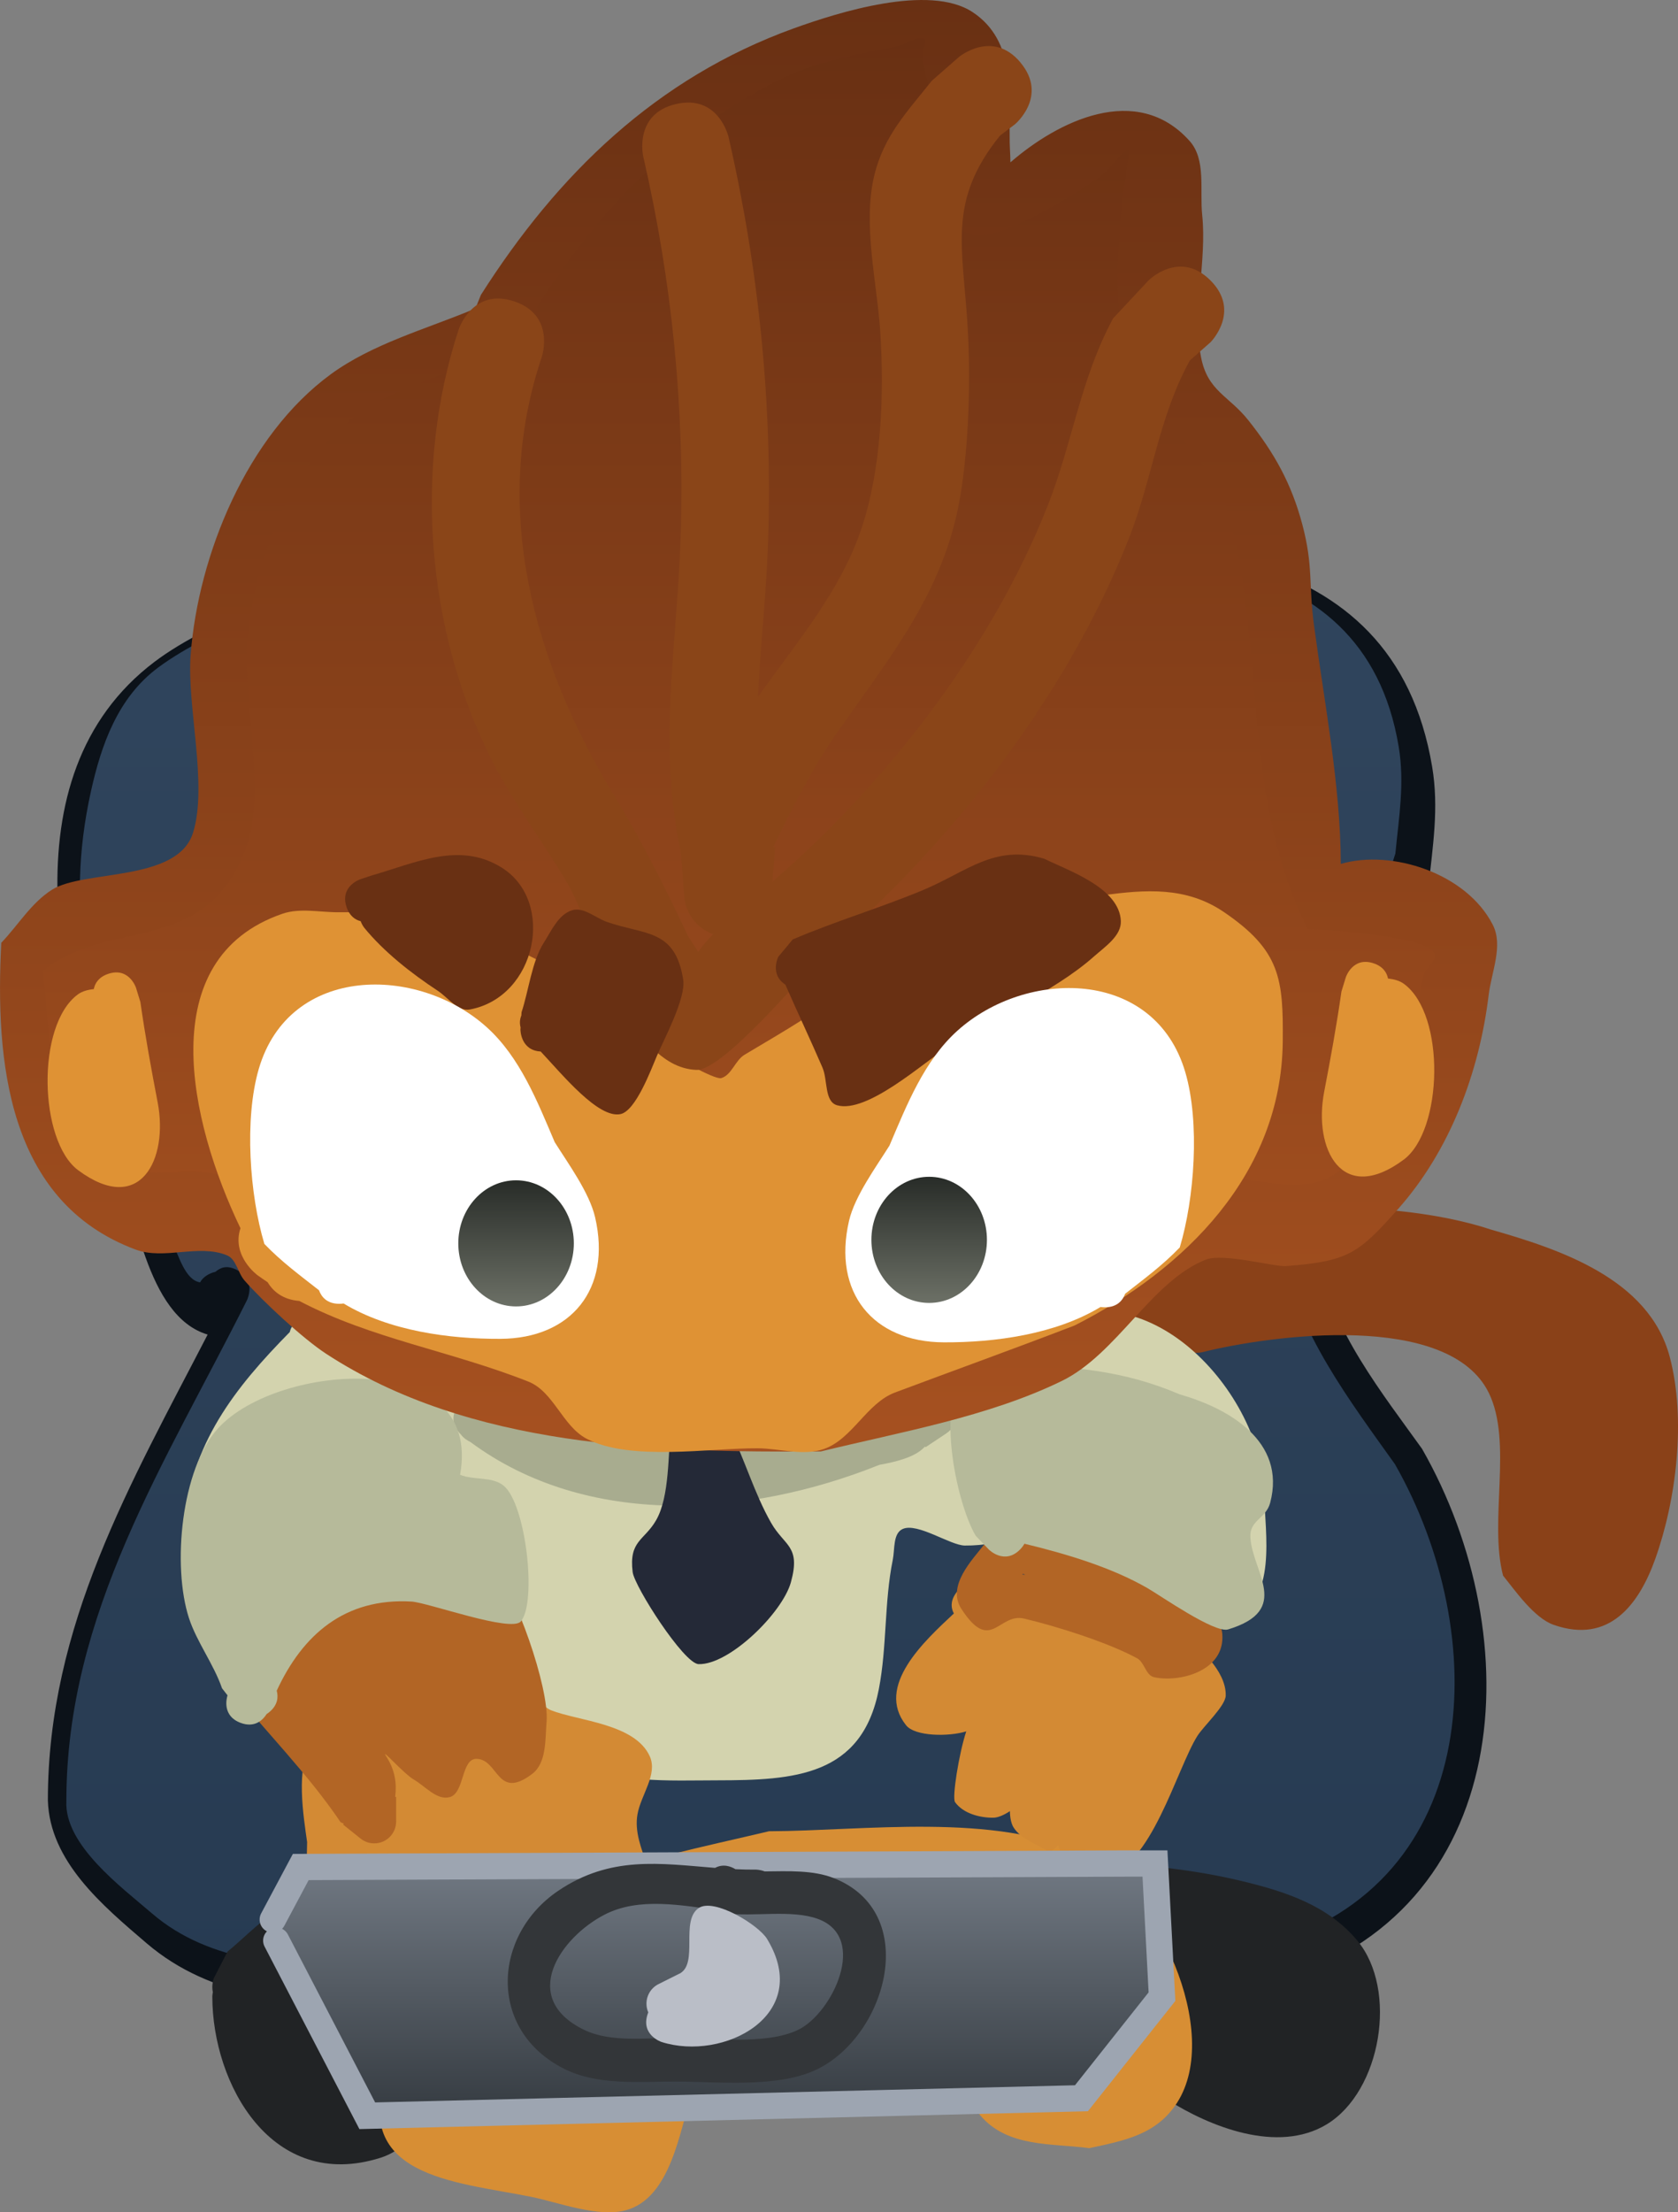
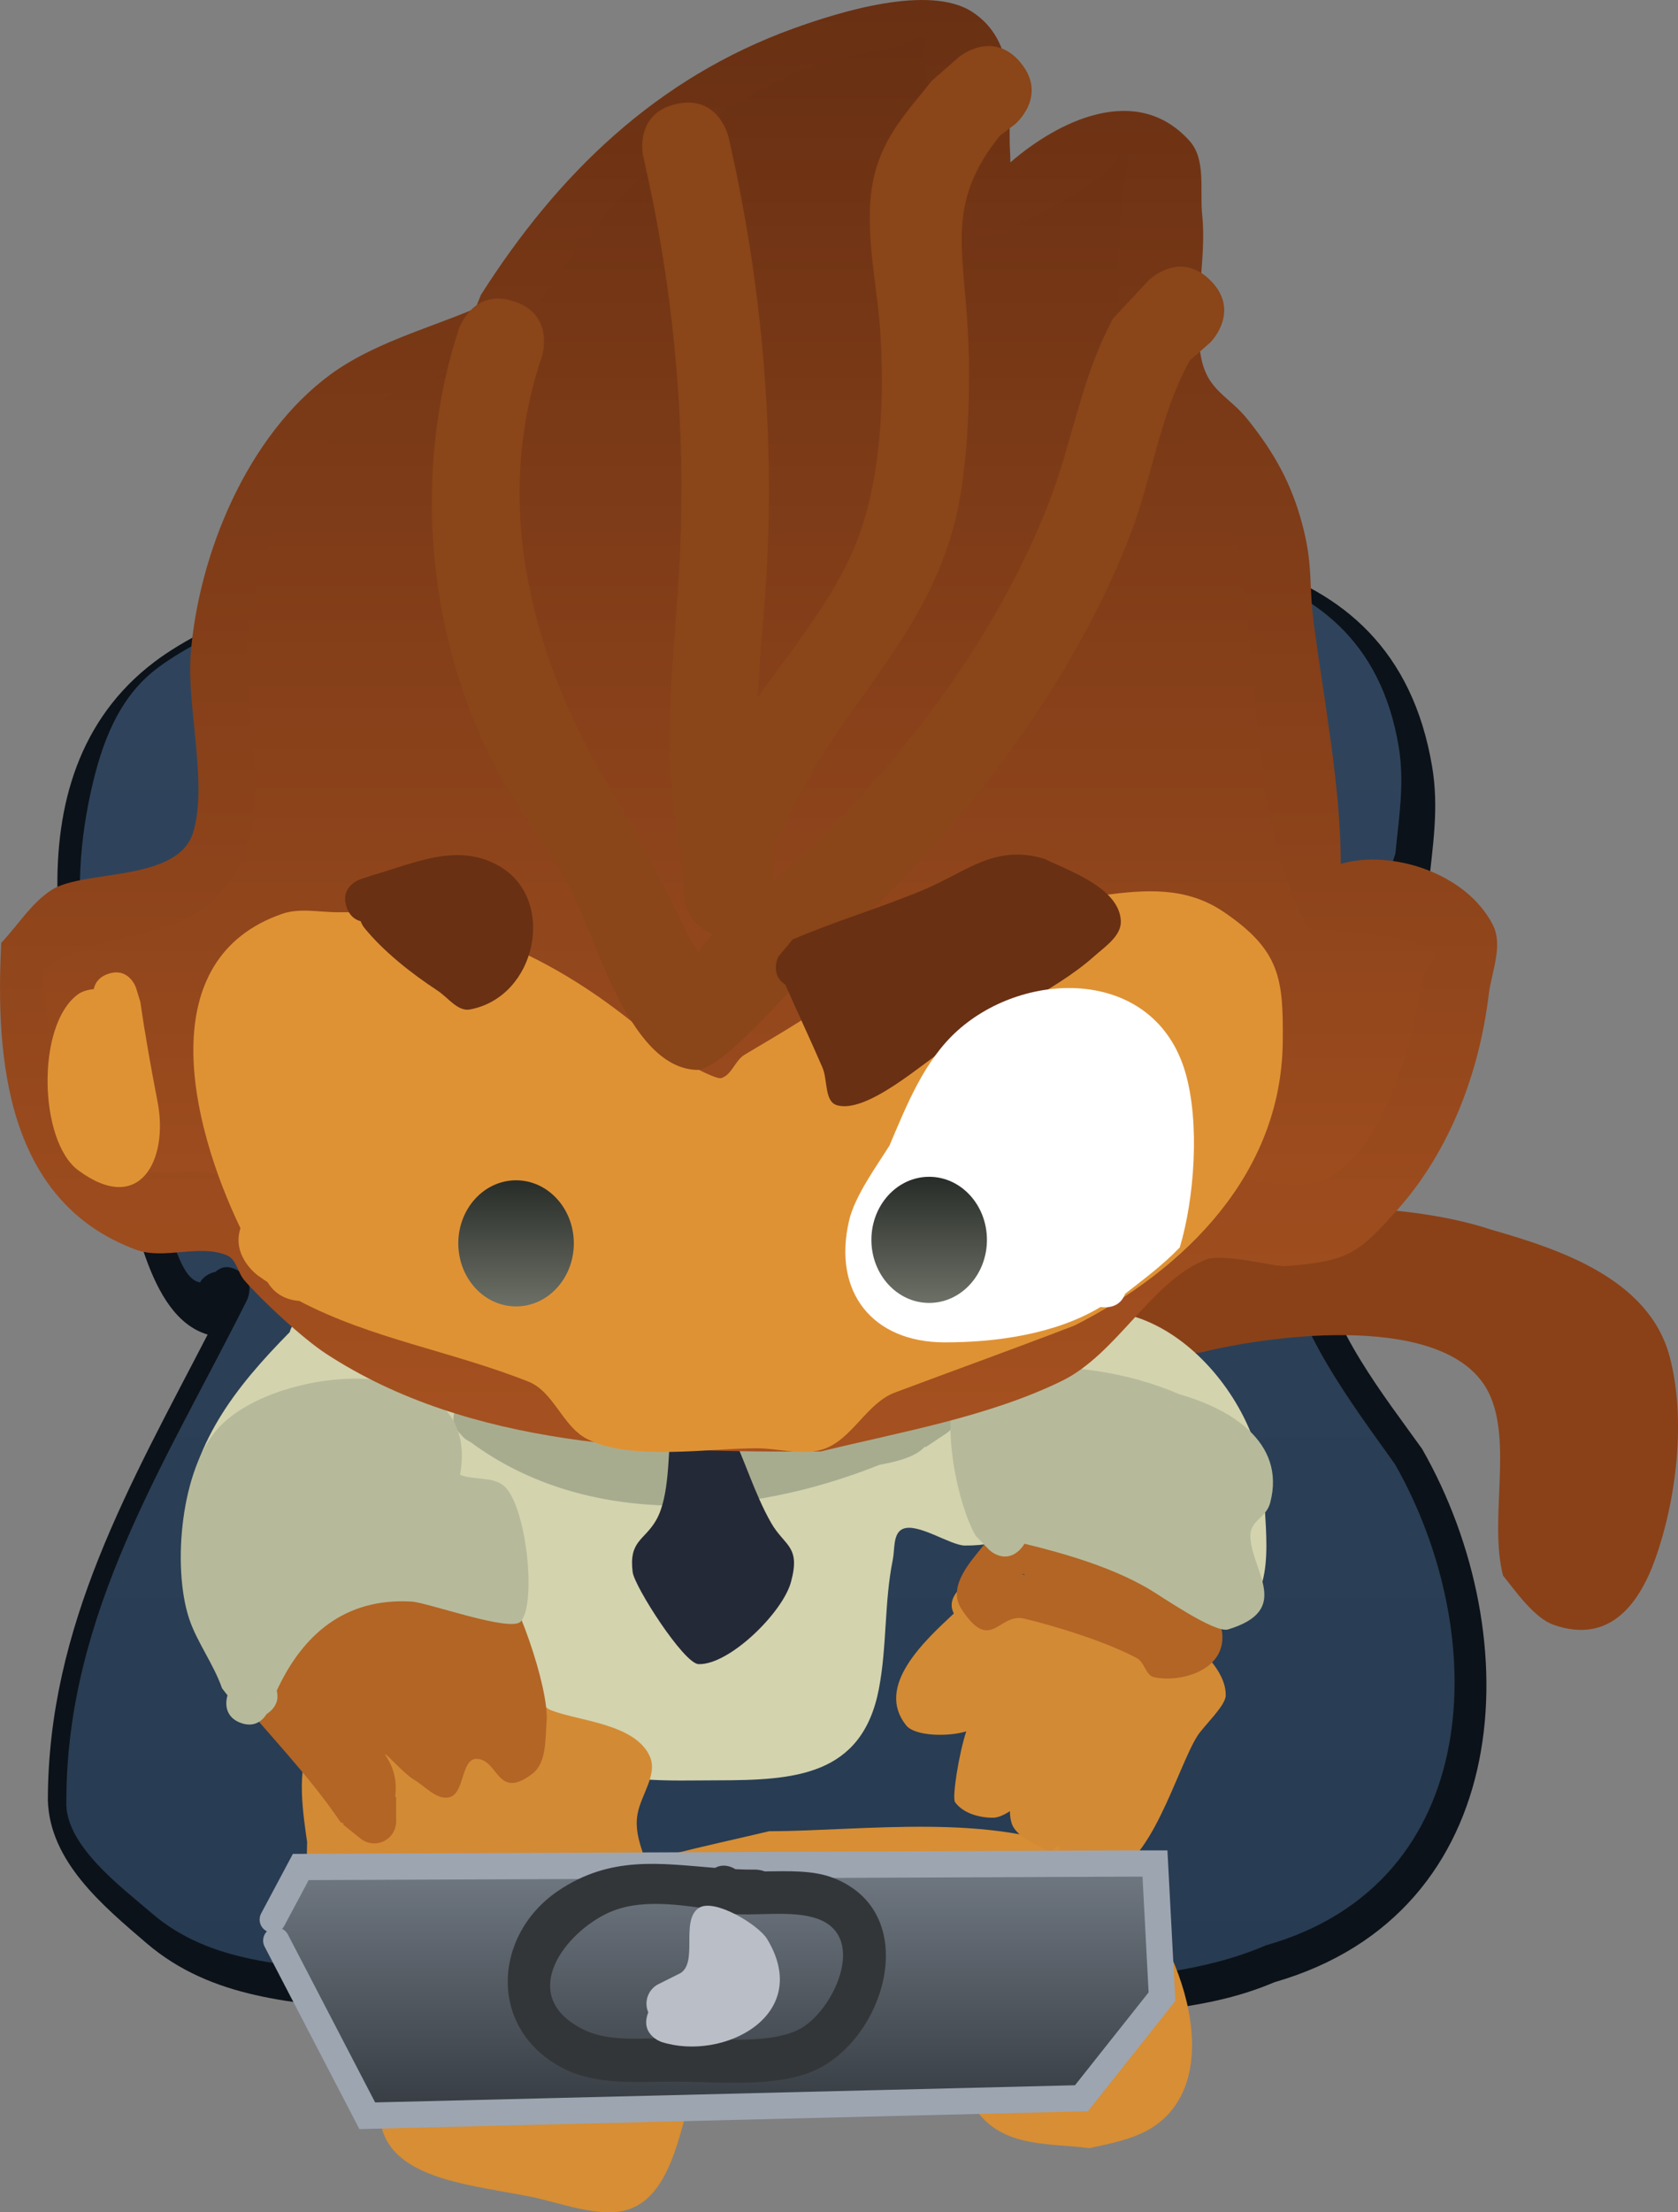
<svg xmlns="http://www.w3.org/2000/svg" version="1.1" width="95.862" height="126.287" viewBox="0,0,95.862,126.287">
  <rect x="0" y="0" width="95.862" height="126.287" fill="#808080" stroke="none" />
  <defs>
    <linearGradient x1="235.512" y1="148.217" x2="235.512" y2="231.123" gradientUnits="userSpaceOnUse" id="color-1">
      <stop offset="0" stop-color="#30455d" />
      <stop offset="1" stop-color="#273b52" />
    </linearGradient>
    <linearGradient x1="234.833" y1="116.857" x2="234.833" y2="199.72" gradientUnits="userSpaceOnUse" id="color-2">
      <stop offset="0" stop-color="#693013" />
      <stop offset="1" stop-color="#a65120" />
    </linearGradient>
    <linearGradient x1="234.273" y1="119.038" x2="234.273" y2="195.469" gradientUnits="userSpaceOnUse" id="color-3">
      <stop offset="0" stop-color="#693013" />
      <stop offset="1" stop-color="#a65120" />
    </linearGradient>
    <linearGradient x1="233.051" y1="223.233" x2="233.051" y2="237.633" gradientUnits="userSpaceOnUse" id="color-4">
      <stop offset="0" stop-color="#717983" />
      <stop offset="1" stop-color="#353b41" />
    </linearGradient>
    <linearGradient x1="221.551" y1="184.233" x2="221.551" y2="191.433" gradientUnits="userSpaceOnUse" id="color-5">
      <stop offset="0" stop-color="#282c28" />
      <stop offset="1" stop-color="#6c7066" />
    </linearGradient>
    <linearGradient x1="245.151" y1="184.033" x2="245.151" y2="191.233" gradientUnits="userSpaceOnUse" id="color-6">
      <stop offset="0" stop-color="#282c28" />
      <stop offset="1" stop-color="#6c7066" />
    </linearGradient>
  </defs>
  <g transform="translate(-192.069,-116.857)">
    <g data-paper-data="{&quot;isPaintingLayer&quot;:true}" fill-rule="nonzero" stroke-linejoin="miter" stroke-miterlimit="10" stroke-dasharray="" stroke-dashoffset="0" style="mix-blend-mode: normal">
      <path d="M207.101,190.033c0,0.091 -0.007,0.175 -0.019,0.253c0.746,0.588 0.287,1.506 0.287,1.506c-4.507,9.004 -10.068,17.37 -10.068,27.841c-0.126,2.437 3.049,4.777 4.763,6.251c3.285,2.824 7.669,2.869 11.816,3.285c4.764,0.477 9.589,1.625 14.371,1.614c8.389,0 16.589,-0.009 24.853,-0.991c3.747,-0.445 7.39,-0.616 10.928,-2.136c12.218,-3.464 12.555,-17.301 7.166,-26.748c-2.4,-3.369 -5.582,-7.503 -6.185,-11.701c-0.873,-6.071 2.956,-10.52 4.648,-15.957c0.649,-2.084 0.875,-4.207 1.567,-6.278c0.196,-2.039 0.528,-3.897 0.188,-5.938c-1.978,-11.899 -14.968,-10.95 -24.366,-10.95c-8.259,0 -16.335,0.802 -24.543,1.199c-4.657,0.225 -10.629,-0.094 -14.677,2.459c-1.77,0.756 -3.872,1.738 -5.42,2.886c-2.256,1.673 -3.167,4.306 -3.739,6.881c-1.519,6.843 -0.023,11.956 2.359,18.309c0.756,2.293 1.124,4.474 2.156,6.691c0.156,0.335 0.309,0.758 0.492,1.15c0.12,-0.094 0.215,-0.142 0.215,-0.142c0.4,-0.2 0.8,-0.4 1.2,-0.6l0.759,-0.132c0,0 1.25,0 1.25,1.25zM203.929,193.038c-3.506,-1.041 -4.19,-7.236 -5.256,-10.388c-3.129,-8.343 -6.454,-21.451 2.22,-28.011c1.637,-1.238 3.897,-2.305 5.78,-3.114c4.405,-2.73 10.671,-2.504 15.723,-2.741c8.245,-0.387 16.361,-1.201 24.657,-1.201c10.802,0 24.594,-0.358 26.834,13.05c0.394,2.358 0.032,4.511 -0.211,6.862c-1.09,3.278 -1.521,6.608 -2.961,9.808c-1.666,3.702 -3.826,7.303 -3.223,11.557c0.535,3.777 3.657,7.687 5.815,10.699c6.165,10.773 5.364,26.481 -8.434,30.452c-4.325,1.849 -8.674,1.543 -13.151,2.443c-7.552,1.519 -15.733,0.829 -23.468,0.829c-4.881,-0.01 -9.781,-1.144 -14.642,-1.629c-4.723,-0.472 -9.426,-0.67 -13.171,-3.872c-2.519,-2.153 -5.531,-4.668 -5.637,-8.149c0,-9.995 4.73,-18.093 9.128,-26.595z" fill="#0c1219" stroke="none" stroke-width="0.5" stroke-linecap="butt" />
      <path d="M201.887,187.7c-1.058,-2.275 -1.435,-4.521 -2.21,-6.874c-2.444,-6.517 -3.97,-11.78 -2.412,-18.8c0.587,-2.641 1.527,-5.349 3.841,-7.065c1.588,-1.178 3.75,-2.189 5.566,-2.965c4.153,-2.619 10.295,-2.3 15.072,-2.53c8.421,-0.407 16.736,-1.231 25.209,-1.231c9.642,0 22.993,-0.957 25.022,11.25c0.348,2.094 0.011,4.004 -0.19,6.096c-0.71,2.124 -0.94,4.307 -1.605,6.446c-1.736,5.577 -5.659,10.162 -4.763,16.391c0.619,4.307 3.881,8.564 6.343,12.02c5.529,9.692 5.164,23.912 -7.37,27.466c-3.63,1.56 -7.377,1.741 -11.221,2.198c-8.479,1.008 -16.92,1.02 -25.527,1.02c-4.905,0.011 -9.871,-1.173 -14.758,-1.662c-4.254,-0.426 -8.762,-0.48 -12.132,-3.377c-1.759,-1.512 -5.021,-3.919 -4.892,-6.419c0,-10.742 5.695,-19.353 10.318,-28.59c0,0 0.573,-1.15 -0.574,-1.723c-0.604,-0.302 -0.946,-0.126 -1.232,0.107c-0.411,0.092 -0.743,0.346 -0.872,0.601c-0.845,-0.127 -1.222,-1.515 -1.615,-2.36z" data-paper-data="{&quot;noHover&quot;:false,&quot;origItem&quot;:[&quot;Path&quot;,{&quot;applyMatrix&quot;:true,&quot;segments&quot;:[[[403.61669,365.74167],[-1.6472,-0.24754],[0.25013,-0.49584]],[[405.11585,364.57149],[-0.80133,0.18024],[0.55744,-0.45505]],[[407.71803,364.36393],[-1.17734,-0.58867],[2.23607,1.11803]],[[408.83607,367.71803],[0,0],[-9.01349,18.00836]],[[388.7,423.4],[0,-20.94226],[-0.25192,4.87443]],[[398.22698,435.90186],[-3.42842,-2.94731],[6.57007,5.64808]],[[421.8587,442.47101],[-8.29369,-0.83015],[9.52719,0.95361]],[[450.6,445.7],[-9.56322,0.02147],[16.77832,0]],[[500.30691,443.71724],[-16.52949,1.96433],[7.49485,-0.89067]],[[522.16252,439.44445],[-7.07635,3.04103],[24.43617,-6.92852]],[[536.49484,385.94844],[10.77858,18.89481],[-4.80053,-6.73886]],[[524.12416,362.54675],[1.20757,8.39616],[-1.74641,-12.14271]],[[533.42053,330.63312],[-3.38392,10.87308],[1.29733,-4.16854]],[[536.55529,318.07712],[-1.3844,4.14135],[0.39174,-4.07842]],[[536.93228,306.20046],[0.67886,4.08313],[-3.95676,-23.79879]],[[488.2,284.3],[18.79703,0],[-16.51877,0]],[[439.11329,286.69743],[16.41747,-0.79307],[-9.31329,0.44989]],[[409.75832,291.61547],[8.09659,-5.10664],[-3.53945,1.51261]],[[398.91748,297.38677],[3.09642,-2.29625],[-4.51243,3.34634]],[[391.43909,311.14847],[1.14342,-5.14975],[-3.03887,13.68655]],[[396.15667,347.76567],[-4.76421,-12.70456],[1.51141,4.58697]],[[400.46794,361.14813],[-2.06268,-4.43479],[0.76577,1.64642]]],&quot;closed&quot;:true}]}" fill="url(#color-1)" stroke="none" stroke-width="0.5" stroke-linecap="butt" />
      <path d="M259.637,193.819l-1.367,-0.21c-0.487,-0.546 -1.391,-0.91 -1.461,-1.638c-0.177,-1.823 3.536,-4.19 4.869,-4.849c4.021,-1.987 11.484,-1.434 15.543,-0.083c3.911,1.12 9.054,2.792 10.239,7.276c0.942,3.561 0.375,8.17 -0.83,11.536c-0.912,2.548 -2.599,4.883 -5.804,3.758c-1.119,-0.393 -2.196,-1.955 -2.889,-2.809c-0.818,-3.13 0.559,-7.602 -0.808,-10.417c-2.281,-4.696 -12.477,-3.314 -16.374,-2.337c0,0 -0.65,0.163 -1.117,-0.226z" fill="#8a4118" stroke="none" stroke-width="0.5" stroke-linecap="butt" />
-       <path d="M204.23,230.583c-0.098,-0.42 0.06,-0.814 0.06,-0.814l0.78,-1.512c0.954,-0.763 2.125,-2.036 3.226,-2.544c3.785,-1.745 9.034,-1.113 13.059,-1.326c7.305,-0.387 14.438,-1.204 21.817,-1.203c6.474,0.001 13.42,-0.481 19.765,1.033c2.485,0.593 4.978,1.375 6.68,3.425c2.327,2.802 1.357,8.592 -1.752,10.479c-2.804,1.702 -6.702,0.122 -9.087,-1.391c-2.151,-3.166 -5.959,-3.216 -9.484,-3.656c-4.411,-0.551 -8.571,-0.193 -12.988,0.008c-3.342,0.152 -6.708,-0.223 -10.04,0.133c-2.191,0.229 -5.215,0.34 -7.175,1.491c-2.238,1.314 -2.726,4.515 -5.28,5.324c-6.204,1.964 -9.612,-4.201 -9.612,-9.196c0,0 0,-0.103 0.03,-0.25z" fill="#212325" stroke="none" stroke-width="0.5" stroke-linecap="butt" />
      <path d="M214.888,233.366c-0.238,-0.527 0.044,-1.092 0.044,-1.092l0.478,-0.934c4.537,-6.749 13.206,-8.199 20.593,-9.948c5.391,-0.018 12.947,-1.102 17.998,1.319c4.123,1.977 7.919,10.124 5.312,14.179c-1.185,1.844 -3.054,2.166 -5.015,2.592c-2.172,-0.287 -4.66,-0.036 -6.22,-1.863c-1.615,-1.892 -1.251,-6.211 -3.587,-7.468c-1.328,-0.714 -4.028,0.033 -5.391,0.307c-1.248,0.25 -3.075,0.121 -4.193,0.839c-1.596,1.025 -2.494,3.409 -3.302,5.015c-0.698,2.111 -1.191,6.031 -3.807,6.722c-1.578,0.417 -3.849,-0.464 -5.398,-0.776c-4.359,-0.878 -10.506,-1.117 -8.118,-7.469c0.213,-0.566 0.402,-0.997 0.606,-1.423z" fill="#d78e34" stroke="none" stroke-width="0.5" stroke-linecap="butt" />
      <path d="M208.623,192.896c0.065,-0.28 0.248,-0.57 0.669,-0.781c1.118,-0.559 1.677,0.559 1.677,0.559l0.058,0.279c0.023,0.049 0.042,0.098 0.056,0.147c1.914,1.616 4.588,2.963 6.985,3.755c6.651,2.512 14.991,2.716 21.856,0.972c1.811,-0.46 3.519,-1.941 5.194,-2.724c2.054,-0.961 4.305,-1.191 6.275,-2.332c6.029,-3.853 12.856,3.568 12.907,9.463c0.018,2.054 0.787,6.057 -1.886,6.996c-2.127,0.747 -3.427,-1.733 -4.698,-2.584c-1.289,-0.863 -3.279,-1.435 -4.79,-1.804c-2.226,-0.658 -3.517,0.263 -5.741,0.241c-0.824,-0.008 -2.699,-1.324 -3.546,-0.946c-0.563,0.251 -0.445,1.155 -0.567,1.759c-0.495,2.44 -0.324,4.935 -0.796,7.381c-0.963,4.987 -4.863,5.203 -9.226,5.208c-2.682,0 -6.038,0.215 -8.457,-1.187c-1.842,-1.067 -2.981,-3.717 -3.708,-5.61c-0.527,-1.374 -0.725,-3.749 -2.235,-4.556c-0.873,-0.467 -3.011,-0.243 -4,-0.247c-0.877,-0.003 -1.776,0.061 -2.609,0.337c-1.395,0.463 -1.954,0.945 -2.977,1.944c-0.648,1.296 -0.496,4.349 -2.649,4.519c-0.862,0.068 -1.238,-1.226 -1.711,-1.95c-1.503,-2.303 -2.296,-5.054 -2.101,-7.788c0.329,-4.627 2.878,-7.865 6.019,-11.049z" fill="#d3d3ae" stroke="none" stroke-width="0.5" stroke-linecap="butt" />
      <path d="M242.298,200.479c-7.439,2.984 -16.668,3.647 -23.357,-1.308c-0.136,-0.064 -0.368,-0.198 -0.539,-0.423c-0.207,-0.202 -0.78,-0.881 -0.128,-1.696c0.781,-0.976 1.757,-0.195 1.757,-0.195c0.038,0.03 0.076,0.061 0.114,0.091l0.249,0.083c1.888,0.546 3.542,1.611 5.486,1.973c3.534,0.659 8.226,0.47 11.741,-0.2c1.38,-0.263 3.577,-1.267 5.163,-1.254c0.307,-0.142 0.61,-0.287 0.907,-0.436l1.177,-0.589c0.174,-0.091 0.372,-0.143 0.582,-0.143c0.69,0 1.25,0.56 1.25,1.25c0,0.441 -0.228,0.828 -0.573,1.051l-1.184,0.789l-0.028,-0.042c-0.046,0.047 -0.093,0.092 -0.141,0.136c-0.518,0.473 -1.482,0.735 -2.477,0.912z" fill="#a8ac8f" stroke="none" stroke-width="0.5" stroke-linecap="butt" />
      <path d="M246.562,208.959c-0.149,-0.273 -0.217,-0.658 0.089,-1.117c0.627,-0.94 1.567,-0.313 1.567,-0.313l0.273,0.23c0.892,0.307 1.844,0.495 2.786,0.487c2.552,0.327 4.709,1.471 7.134,2.218c0.759,0.234 2.275,0.538 2.815,1.184c0.467,0.558 0.887,1.276 0.867,2.003c-0.016,0.588 -1.257,1.729 -1.618,2.298c-1.162,1.828 -2.695,7.647 -5.273,7.916c-1.218,0.127 -2.457,-0.706 -2.675,-1.672c-0.157,0.139 -0.315,0.278 -0.472,0.417c-0.693,-0.477 -1.624,-0.723 -2.079,-1.43c-0.139,-0.216 -0.208,-0.571 -0.212,-0.936c-0.326,0.216 -0.677,0.371 -0.938,0.375c-0.789,0.01 -1.736,-0.246 -2.196,-0.888c-0.183,-0.256 0.226,-2.796 0.64,-4.041c-0.98,0.307 -2.923,0.3 -3.439,-0.349c-1.774,-2.229 1.041,-4.801 2.731,-6.381z" fill="#d38a34" stroke="none" stroke-width="0.5" stroke-linecap="butt" />
      <path d="M211.073,223.869c-0.069,0.009 -0.143,0.014 -0.222,0.014c-1.25,0 -1.25,-1.25 -1.25,-1.25l0.013,-0.623c-0.2,-1.421 -0.685,-4.36 0.265,-5.563c1.588,-2.01 3.502,-0.167 5.172,0.152c0.777,0.148 1.502,-0.622 2.292,-0.612c0.604,0.008 1.08,0.663 1.684,0.669c0.769,0.008 0.57,-1.433 0.94,-2.108c0.739,-0.32 1.411,-0.945 2.216,-0.959c0.544,-0.01 0.859,0.695 1.365,0.896c1.55,0.616 4.808,0.756 5.645,2.637c0.459,1.031 -0.514,2.199 -0.707,3.31c-0.341,1.968 1.535,3.737 0.746,5.814c-0.339,0.891 -2.958,3.039 -3.856,1.772c0.111,0.471 0.183,1.035 0.031,1.292c-0.446,0.753 -1.103,1.55 -1.955,1.756c-1.077,0.261 -1.638,0.227 -1.906,0.036c-0.274,0.34 -0.564,0.659 -0.945,0.853c-4.456,2.259 -7.516,-4.679 -9.527,-8.087z" fill="#d38a34" stroke="none" stroke-width="0.5" stroke-linecap="butt" />
      <path d="M204.779,212.147c-0.689,-0.589 -0.247,-1.473 -0.247,-1.473l0.4,-0.8c2.261,-4.518 5.679,-5.524 10.518,-5.475c1.444,0.464 3.657,0.638 4.744,1.815c1.319,1.429 3.256,6.994 3.101,8.914c-0.083,1.028 0.005,2.36 -0.816,2.985c-2.032,1.545 -1.92,-0.828 -3.183,-0.854c-0.892,-0.019 -0.678,1.966 -1.542,2.187c-0.735,0.188 -1.386,-0.622 -2.042,-1.003c-0.594,-0.345 -1.95,-1.903 -1.578,-1.325c0.513,0.797 0.606,1.551 0.511,2.316h0.055v1.4c0,0.69 -0.56,1.25 -1.25,1.25c-0.299,0 -0.574,-0.105 -0.789,-0.28l-0.992,-0.794l0.041,-0.052l-0.182,-0.08c-1.89,-2.8 -4.341,-5.229 -6.455,-7.864c0,0 -0.309,-0.386 -0.295,-0.866z" fill="#b26525" stroke="none" stroke-width="0.5" stroke-linecap="butt" />
      <path d="M249.536,204.592l0.91,-0.545c0.828,0.276 1.656,0.553 2.483,0.831c1.33,0.662 2.703,1.194 4.048,1.821c1.238,0.577 4.768,1.715 4.918,3.408c0.192,2.176 -2.513,2.811 -3.904,2.488c-0.468,-0.109 -0.537,-0.847 -0.96,-1.077c-1.657,-0.899 -4.581,-1.825 -6.457,-2.266c-1.459,-0.344 -1.908,2.036 -3.587,-0.562c-0.843,-1.304 0.632,-2.796 1.287,-3.638c0,0 0.529,-0.662 1.261,-0.46zM250.465,206.739c0.061,0.001 0.121,0.004 0.179,0.008c-0.043,-0.014 -0.085,-0.028 -0.128,-0.042c-0.017,0.012 -0.034,0.023 -0.052,0.034z" fill="#b26525" stroke="none" stroke-width="0.5" stroke-linecap="butt" />
      <path d="M205.067,213.634l-0.314,-0.404c-0.48,-1.386 -1.445,-2.645 -1.888,-4.002c-0.971,-2.978 -0.447,-8.52 1.664,-10.84c3.412,-3.749 15.15,-4.611 13.823,2.655c0.792,0.324 1.828,0.082 2.49,0.623c1.278,1.045 1.906,6.646 0.984,7.747c-0.547,0.653 -5.309,-1.077 -6.245,-1.132c-3.799,-0.221 -6.22,1.877 -7.703,5.088c0.094,0.35 0.074,0.823 -0.447,1.24c-0.044,0.035 -0.088,0.067 -0.132,0.096c-0.2,0.316 -0.662,0.808 -1.488,0.498c-1.042,-0.391 -0.809,-1.361 -0.745,-1.569z" fill="#b6ba9a" stroke="none" stroke-width="0.5" stroke-linecap="butt" />
      <path d="M250.593,204.979c-0.061,0.111 -0.145,0.225 -0.258,0.338c-0.884,0.884 -1.768,0 -1.768,0l-0.756,-0.791c-1.089,-1.799 -2.533,-8.219 -0.172,-9.783c0.584,-0.387 1.401,0.035 2.101,0.043c3.471,0.038 6.501,0.285 9.73,1.669c2.749,0.781 6.1,2.655 5.161,6.192c-0.239,0.9 -1.182,0.981 -1.13,1.959c0.106,1.996 2.385,4.153 -1.27,5.264c-0.772,0.235 -3.845,-1.917 -4.607,-2.356c-2.049,-1.181 -4.629,-1.956 -7.03,-2.535z" fill="#b6ba9a" stroke="none" stroke-width="0.5" stroke-linecap="butt" />
      <path d="M230.632,197.694c-0.086,-0.371 -0.094,-1.002 0.66,-1.379c1.118,-0.559 1.677,0.559 1.677,0.559c0.2,0.4 0.6,1.2 0.8,1.6c0.859,1.726 1.392,3.629 2.35,5.309c0.767,1.345 1.712,1.307 1.132,3.399c-0.485,1.748 -3.525,4.727 -5.274,4.67c-0.843,-0.028 -3.662,-4.428 -3.765,-5.254c-0.224,-1.803 0.669,-1.793 1.341,-2.963c0.787,-1.37 0.665,-3.819 0.858,-5.358c0,0 0.037,-0.298 0.222,-0.584z" fill="#242937" stroke="none" stroke-width="0.5" stroke-linecap="butt" />
      <path d="M222.28,138.053c-0.461,0.752 -1.267,1.088 -1.267,1.088c-2.283,0.951 -5.041,1.637 -7.069,3.098c-3.602,2.595 -5.699,8.142 -6,12.385c-0.232,3.273 1.087,8.403 -0.138,11.45c-2.313,5.752 -7.428,3.58 -11.045,6.516c0.432,3.575 0.14,7.306 3.124,9.951c2.281,2.021 4.651,0.281 7.184,1.409c2.316,1.032 4.116,4.536 6.342,5.985c7.231,4.708 16.668,4.75 24.936,4.817c4.018,-1.031 8.444,-1.816 12.231,-3.576c3.343,-1.554 5.059,-5.784 8.563,-7.071c2.53,-0.929 5.699,0.957 7.916,-0.268c2.49,-1.376 3.946,-5.689 4.571,-8.217c0.23,-0.931 0.302,-1.899 0.562,-2.822c0.118,-0.419 0.743,-0.779 0.565,-1.177c-0.466,-1.044 -6.819,-1.316 -6.919,-1.327c-3.592,-7.201 -2.297,-14.632 -4.204,-22.231c-0.993,-3.958 -4.835,-5.647 -5.814,-9.655c-0.714,-2.922 -0.2,-7.458 0.258,-10.441c0.112,-0.729 -1.106,0.981 -1.715,1.396c-1.232,0.838 -5.574,3.598 -6.94,3.029c-3.176,-1.321 -2.637,-5.343 -2.67,-7.758c0.016,-0.703 0.021,-1.407 0.049,-2.11c0.011,-0.271 0.325,-0.734 0.065,-0.81c-0.474,-0.139 -0.939,0.313 -1.423,0.413c-2.276,0.471 -4.554,0.84 -6.66,1.937c-5.76,2.999 -9.591,6.921 -13.021,12.312l0.063,0.048c0,0 -0.414,1.243 -1.543,1.629zM219.226,134.477l0.316,-0.786c4.381,-6.885 10.018,-12.379 17.865,-15.211c2.516,-0.908 7.753,-2.569 10.231,-0.927c2.487,1.648 2.076,4.733 2.113,7.08c-0.01,0.495 0.038,0.996 0.042,1.492c2.726,-2.363 7.218,-4.581 10.233,-1.226c0.959,1.068 0.574,2.817 0.724,4.244c0.271,2.593 -0.562,5.577 -0.065,8.115c0.378,1.928 1.576,2.177 2.7,3.589c1.497,1.881 2.467,3.623 3.086,5.955c0.631,2.378 0.352,3.403 0.661,5.716c0.592,4.441 1.522,9.172 1.535,13.653c2.92,-0.842 7.173,0.531 8.681,3.473c0.613,1.195 -0.073,2.69 -0.235,4.023c-0.533,4.395 -2.21,8.874 -5.173,12.203c-2.244,2.521 -2.815,2.991 -6.416,3.261c-0.645,0.048 -3.574,-0.758 -4.562,-0.371c-3.108,1.217 -5.071,5.385 -8.237,6.929c-4.202,2.05 -9.267,2.923 -13.769,4.024c-9.441,0.061 -20.044,-0.216 -28.264,-5.583c-1.324,-0.865 -3.592,-2.969 -4.655,-4.178c-0.386,-0.439 -0.463,-1.214 -1.003,-1.437c-1.611,-0.664 -3.585,0.281 -5.217,-0.327c-7.38,-2.749 -8.021,-10.861 -7.675,-17.513c0.966,-1.01 1.716,-2.284 2.898,-3.03c1.826,-1.152 7.176,-0.423 8.057,-3.254c0.855,-2.746 -0.363,-7.221 -0.138,-10.15c0.438,-5.715 3.222,-12.518 8,-16.015c2.382,-1.743 5.437,-2.579 8.131,-3.702c0,0 0.049,-0.021 0.137,-0.048z" fill="url(#color-2)" stroke="none" stroke-width="0.5" stroke-linecap="butt" />
      <path d="M222.81,134.437l-0.065,-0.051c3.584,-5.632 7.613,-9.735 13.63,-12.868c2.2,-1.146 4.589,-1.531 6.967,-2.022c0.505,-0.104 0.993,-0.576 1.488,-0.431c0.272,0.08 -0.056,0.564 -0.067,0.846c-0.028,0.734 0.367,1.47 0.35,2.204c0.035,2.523 -0.92,6.728 2.398,8.108c1.427,0.594 5.969,-2.285 7.256,-3.161c0.637,-0.433 1.909,-2.219 1.792,-1.458c-0.479,3.117 -1.008,7.862 -0.262,10.915c1.023,4.187 5.046,5.969 6.084,10.104c1.992,7.938 0.64,15.739 4.392,23.262c0.105,0.012 6.742,0.295 7.228,1.385c0.185,0.415 -0.468,0.793 -0.591,1.231c-0.272,0.964 -0.348,1.979 -0.588,2.951c-0.654,2.641 -2.18,7.157 -4.782,8.595c-2.316,1.28 -5.632,-0.685 -8.275,0.286c-3.661,1.344 -5.466,5.772 -8.959,7.396c-3.956,1.839 -8.597,2.664 -12.795,3.741c-8.637,-0.071 -18.53,-0.123 -26.084,-5.041c-2.326,-1.514 -4.215,-5.183 -6.634,-6.26c-2.646,-1.179 -5.126,0.634 -7.509,-1.477c-3.117,-2.763 -2.818,-6.672 -3.269,-10.407c3.778,-3.067 9.12,-0.802 11.537,-6.811c1.28,-3.183 -0.1,-8.564 0.143,-11.983c0.315,-4.432 2.515,-10.252 6.278,-12.963c2.118,-1.526 5.011,-2.254 7.396,-3.247c0,0 0.846,-0.353 1.327,-1.139c1.179,-0.404 1.616,-1.704 1.616,-1.704z" data-paper-data="{&quot;noHover&quot;:false,&quot;origItem&quot;:[&quot;Path&quot;,{&quot;applyMatrix&quot;:true,&quot;segments&quot;:[[[438.65801,260.23961],[2.25686,-0.77284],[-0.9215,1.50351]],[[436.12308,262.41538],[0,0],[-4.56583,1.90194]],[[421.98465,268.61146],[4.05547,-2.92156],[-7.20436,5.19001]],[[409.98544,293.38125],[0.60219,-8.48554],[-0.46453,6.54579]],[[409.70898,316.28093],[2.45107,-6.09466],[-4.62647,11.50388]],[[387.6194,329.31342],[7.23299,-5.87213],[0.86361,7.14918]],[[393.86699,349.21493],[-5.96762,-5.28914],[4.5615,4.04289]],[[408.23419,352.0325],[-5.06512,-2.25626],[4.63183,2.06325]],[[420.91787,364.00319],[-4.45233,-2.8991],[14.461,9.41617]],[[470.78908,373.63746],[-16.53569,-0.13499],[8.03692,-2.06206]],[[495.25114,366.48531],[-7.57343,3.52004],[6.6869,-3.10799]],[[512.37783,352.34385],[-7.00826,2.57376],[5.06002,-1.85827]],[[528.21057,351.80789],[-4.43387,2.4508],[4.9803,-2.75284]],[[537.35291,335.37293],[-1.25135,5.05673],[0.46076,-1.86194]],[[538.47639,329.72935],[-0.52039,1.84616],[0.23611,-0.83763]],[[539.60706,327.37607],[0.35465,0.79473],[-0.93145,-2.08725]],[[525.76932,324.72156],[0.20024,0.0227],[-7.18325,-14.4023]],[[517.3611,280.25898],[3.81375,15.19764],[-1.98662,-7.9166]],[[505.73376,260.94876],[1.9583,8.01542],[-1.42782,-5.84417]],[[506.25058,240.06628],[-0.91644,5.96719],[0.22379,-1.45717]],[[502.82049,242.85829],[1.21897,-0.82918],[-2.46444,1.6764]],[[488.94044,248.91655],[2.73287,1.13675],[-6.35179,-2.64205]],[[483.6,233.4],[0.06719,4.83027],[0.03237,-1.40647]],[[483.6971,229.18058],[-0.05452,1.40579],[0.021,-0.54142]],[[483.8265,227.56025],[0.52,0.15224],[-0.94771,-0.27747]],[[480.98125,228.38544],[0.96703,-0.2],[-4.55163,0.94135]],[[467.66111,232.25953],[4.21203,-2.19331],[-11.51901,5.99825]],[[441.61831,256.88438],[6.86147,-10.78231],[0,0]],[441.74342,256.98114]],&quot;closed&quot;:true}]}" fill="url(#color-3)" stroke="none" stroke-width="0.5" stroke-linecap="butt" />
      <path d="M205.805,186.967c-2.926,-6.092 -5.041,-15.385 2.394,-17.948c1.025,-0.353 2.168,-0.073 3.252,-0.087c7.386,-0.092 13.495,3.193 18.845,8.06c0.075,0.041 2.587,1.528 2.981,1.407c0.601,-0.184 0.79,-1.015 1.33,-1.335c2.479,-1.472 4.185,-2.46 6.532,-4.222c3.845,-2.887 9.261,-4.268 13.971,-4.886c2.387,-0.313 4.713,-0.509 6.882,0.966c3.234,2.2 3.392,3.82 3.359,7.393c-0.071,7.565 -5.598,13.016 -11.89,16.205c-3.423,1.316 -6.869,2.557 -10.261,3.826c-1.623,0.607 -2.435,2.666 -4.074,3.229c-1.186,0.408 -2.509,-0.035 -3.763,-0.044c-2.751,-0.019 -7.316,0.756 -9.791,-0.551c-1.37,-0.723 -1.877,-2.685 -3.317,-3.255c-4.443,-1.757 -8.957,-2.438 -13.087,-4.604c-0.957,-0.079 -1.5,-0.554 -1.809,-1.069c-0.193,-0.128 -0.385,-0.261 -0.576,-0.398c0,0 -1.501,-1.092 -0.976,-2.688z" fill="#df9234" stroke="none" stroke-width="0.5" stroke-linecap="butt" />
      <path d="M197.428,173.316c0.066,-0.328 0.275,-0.684 0.828,-0.869c1.186,-0.395 1.581,0.791 1.581,0.791l0.252,0.819c0.276,1.935 0.62,3.82 0.987,5.727c0.623,3.238 -0.991,6.506 -4.54,3.875c-2.245,-1.664 -2.412,-8.288 -0.016,-10.039c0.262,-0.191 0.578,-0.263 0.908,-0.303z" fill="#df9234" stroke="none" stroke-width="0.5" stroke-linecap="butt" />
-       <path d="M272.273,173.019c2.396,1.752 2.229,8.375 -0.016,10.039c-3.549,2.631 -5.163,-0.637 -4.54,-3.875c0.367,-1.907 0.711,-3.792 0.987,-5.727l0.252,-0.819c0,0 0.395,-1.186 1.581,-0.791c0.553,0.184 0.762,0.541 0.828,0.869c0.33,0.04 0.646,0.112 0.908,0.303z" data-paper-data="{&quot;index&quot;:null}" fill="#df9234" stroke="none" stroke-width="0.5" stroke-linecap="butt" />
      <path d="M250.371,120.432c1.6,1.921 -0.32,3.521 -0.32,3.521l-0.848,0.641c-3.008,3.714 -2.135,6.303 -1.858,10.861c0.183,3.022 0.084,6.776 -0.427,9.784c-0.919,5.407 -3.99,9.083 -7.011,13.415c-1.425,2.043 -2.558,4.289 -3.66,6.549l0.098,0.007l-0.141,1.972c6.548,-5.649 12.537,-13.385 15.723,-21.471c1.422,-3.608 1.865,-7.22 3.73,-10.677l2.027,-2.171c0,0 1.768,-1.768 3.536,0c1.768,1.768 0,3.536 0,3.536l-1.173,1.029c-1.782,3.223 -2.134,6.713 -3.47,10.123c-3.483,8.89 -10.043,17.327 -17.226,23.514c-1.214,1.216 -5.961,6.927 -7.499,6.866c-3.996,-0.158 -5.831,-8.032 -7.362,-10.645c-1.352,-2.308 -3.023,-4.504 -4.248,-6.888c-3.84,-7.473 -4.571,-16.85 -1.961,-24.758c0,0 0.791,-2.372 3.162,-1.581c2.372,0.791 1.581,3.162 1.581,3.162c-2.94,8.72 -0.458,17.515 4.168,25.116c1.583,2.601 2.805,5.05 4.109,7.801c0.175,0.368 0.436,0.702 0.656,1.05c0.256,-0.357 0.546,-0.687 0.858,-1.001c-0.918,-0.326 -1.589,-1.174 -1.657,-2.186l-0.189,-2.452c-1.34,-6.253 -0.225,-11.73 -0.016,-18.001c0.244,-7.323 -0.499,-14.675 -2.137,-21.755c0,0 -0.562,-2.436 1.874,-2.998c2.436,-0.562 2.998,1.874 2.998,1.874c1.726,7.499 2.521,15.296 2.263,23.045c-0.104,3.122 -0.45,6.022 -0.58,8.925c2.187,-3.097 4.696,-5.988 5.914,-9.613c1.142,-3.401 1.303,-7.653 1.073,-11.218c-0.181,-2.798 -1.021,-6.152 -0.339,-8.952c0.555,-2.277 1.906,-3.652 3.281,-5.387l1.552,-1.359c0,0 1.921,-1.6 3.521,0.32z" fill="#8a4518" stroke="none" stroke-width="0.5" stroke-linecap="butt" />
      <path d="M236.934,173.062c-0.905,-0.58 -0.402,-1.588 -0.402,-1.588l0.826,-0.99c2.434,-1.041 4.975,-1.793 7.414,-2.806c2.547,-1.058 4.093,-2.645 6.957,-1.8c1.349,0.671 4.295,1.648 4.372,3.555c0.034,0.852 -0.912,1.469 -1.549,2.035c-2.237,1.987 -5.863,3.56 -8.423,5.215c-1.337,0.865 -4.533,3.747 -6.234,3.269c-0.74,-0.208 -0.533,-1.442 -0.837,-2.147c-0.685,-1.587 -1.429,-3.156 -2.123,-4.744z" fill="#693013" stroke="none" stroke-width="0.5" stroke-linecap="butt" />
      <path d="M212.67,169.442c-0.31,-0.079 -0.633,-0.296 -0.805,-0.814c-0.395,-1.186 0.791,-1.581 0.791,-1.581l0.652,-0.216c2.495,-0.713 5.003,-1.956 7.417,-0.451c3.103,1.935 1.996,7.383 -1.805,8.101c-0.7,0.132 -1.254,-0.681 -1.85,-1.072c-1.502,-0.987 -3.071,-2.218 -4.195,-3.595c0,0 -0.117,-0.147 -0.204,-0.372z" fill="#693013" stroke="none" stroke-width="0.5" stroke-linecap="butt" />
-       <path d="M222.959,176.881c-1.158,-0.06 -1.158,-1.248 -1.158,-1.248l0.008,-0.129c-0.053,-0.199 -0.058,-0.43 0.044,-0.682l0.012,-0.184c0.397,-1.191 0.589,-2.901 1.263,-3.954c0.441,-0.689 0.825,-1.602 1.602,-1.859c0.673,-0.222 1.351,0.429 2.02,0.662c2.169,0.757 3.892,0.381 4.349,3.294c0.166,1.056 -1.092,3.392 -1.5,4.344c-0.336,0.785 -1.208,3.146 -2.081,3.329c-1.263,0.265 -3.294,-2.221 -4.56,-3.573z" fill="#693013" stroke="none" stroke-width="0.5" stroke-linecap="butt" />
      <path d="M207.651,226.433l1.6,-3l47.2,-0.2h1.6l0.4,7.6l-4.6,5.8l-40.8,1l-5.2,-10" fill="url(#color-4)" stroke="#9da5b1" stroke-width="1.5" stroke-linecap="round" />
      <path d="M233.216,225.913c-2.24,-0.295 -4.636,-0.776 -6.608,0.239c-2.515,1.295 -4.913,4.747 -1.184,6.57c1.532,0.749 3.595,0.461 5.227,0.461c1.997,0 5.178,0.442 7.027,-0.461c1.937,-0.946 4.013,-5.258 1.127,-6.322c-1.523,-0.561 -3.712,-0.102 -5.331,-0.33zM235.75,223.684c1.36,-0.013 2.772,-0.081 3.947,0.381c4.963,1.953 3.07,8.883 -0.873,10.878c-2.245,1.136 -5.739,0.739 -8.173,0.739c-2.07,0 -4.451,0.235 -6.373,-0.739c-4.36,-2.209 -4.069,-7.609 -0.329,-10.145c3.001,-2.034 5.847,-1.561 8.969,-1.315c0.47,-0.249 0.905,-0.084 1.166,0.075c0.384,0.018 0.773,0.027 1.168,0.024c0,0 0.234,0 0.499,0.101z" fill="#333639" stroke="none" stroke-width="0.5" stroke-linecap="butt" />
      <path d="M231.994,225.77c0.879,-0.578 3.407,0.963 3.898,1.771c2.65,4.362 -2.513,7.01 -6.036,5.878c0,0 -1.186,-0.395 -0.791,-1.581c0.012,-0.037 0.025,-0.072 0.039,-0.106c-0.066,-0.153 -0.103,-0.321 -0.103,-0.498c0,-0.499 0.292,-0.93 0.715,-1.13l1.176,-0.588l0.002,0.003c1.099,-0.584 0.019,-3.038 1.1,-3.749z" fill="#babec7" stroke="none" stroke-width="0.5" stroke-linecap="butt" />
-       <path d="M211.698,191.265c-0.076,0.012 -0.159,0.018 -0.247,0.018c-0.724,0 -1.028,-0.419 -1.157,-0.772c-1.096,-0.861 -2.119,-1.606 -3.121,-2.644c-0.842,-2.794 -1.158,-7.131 -0.319,-9.996c1.75,-5.975 9.089,-5.927 13.03,-2.369c1.894,1.71 2.89,4.243 3.874,6.552c0.753,1.201 1.981,2.876 2.309,4.292c0.951,4.103 -1.378,6.921 -5.417,6.937c-2.915,0.012 -6.355,-0.451 -8.953,-2.018z" fill="#ffffff" stroke="none" stroke-width="0.5" stroke-linecap="butt" />
      <path d="M245.99,193.483c-4.039,-0.016 -6.367,-2.834 -5.417,-6.937c0.328,-1.416 1.556,-3.091 2.309,-4.292c0.984,-2.309 1.98,-4.843 3.874,-6.552c3.941,-3.558 11.28,-3.606 13.03,2.369c0.839,2.866 0.523,7.202 -0.319,9.996c-1.001,1.039 -2.024,1.783 -3.121,2.644c-0.128,0.353 -0.433,0.772 -1.157,0.772c-0.088,0 -0.171,-0.006 -0.247,-0.018c-2.598,1.567 -6.038,2.029 -8.953,2.018z" data-paper-data="{&quot;index&quot;:null}" fill="#ffffff" stroke="none" stroke-width="0.5" stroke-linecap="butt" />
      <path d="M224.851,187.833c0,1.988 -1.477,3.6 -3.3,3.6c-1.823,0 -3.3,-1.612 -3.3,-3.6c0,-1.988 1.477,-3.6 3.3,-3.6c1.823,0 3.3,1.612 3.3,3.6z" fill="url(#color-5)" stroke="none" stroke-width="0" stroke-linecap="butt" />
      <path d="M248.451,187.633c0,1.988 -1.477,3.6 -3.3,3.6c-1.823,0 -3.3,-1.612 -3.3,-3.6c0,-1.988 1.477,-3.6 3.3,-3.6c1.823,0 3.3,1.612 3.3,3.6z" fill="url(#color-6)" stroke="none" stroke-width="0" stroke-linecap="butt" />
    </g>
  </g>
</svg>